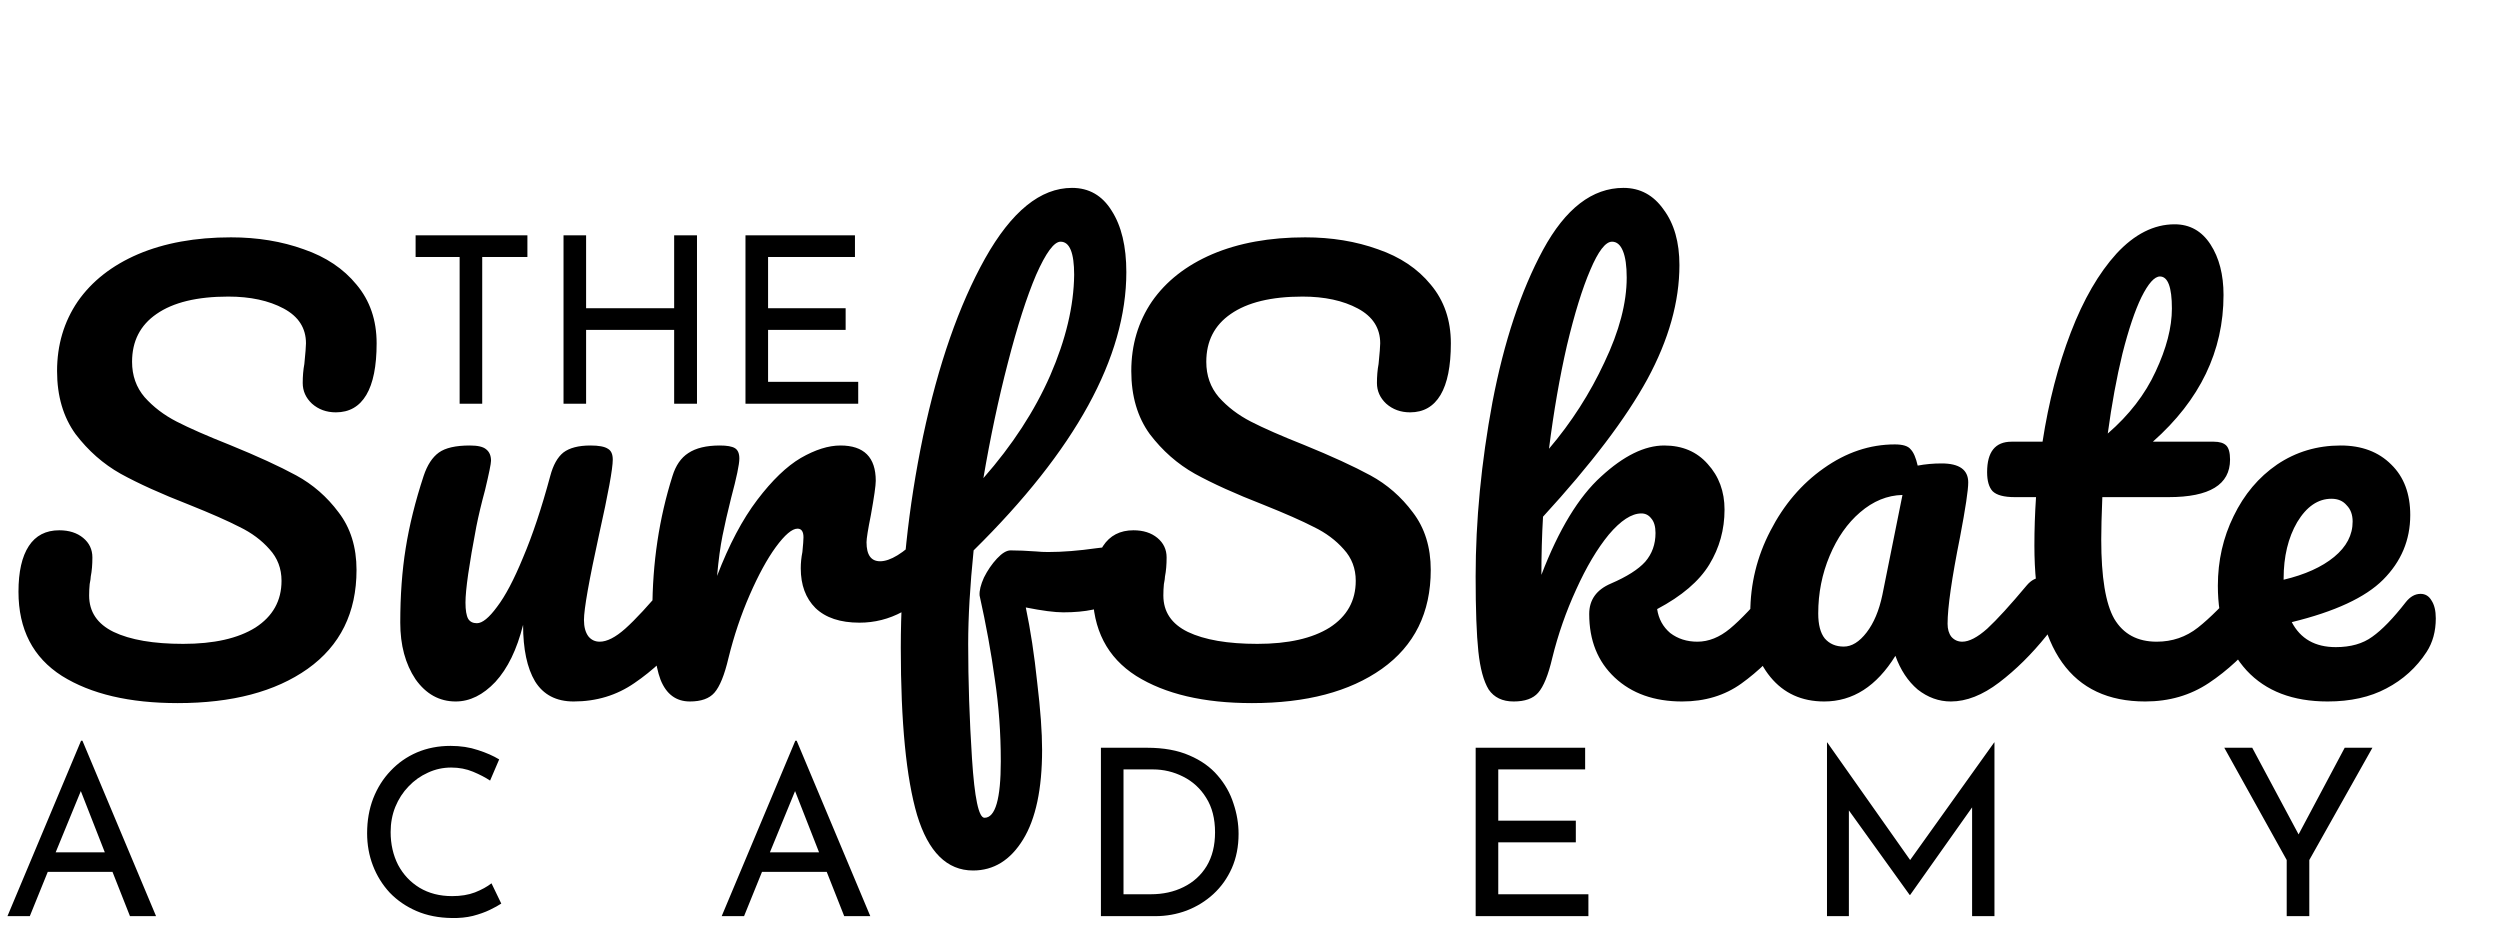
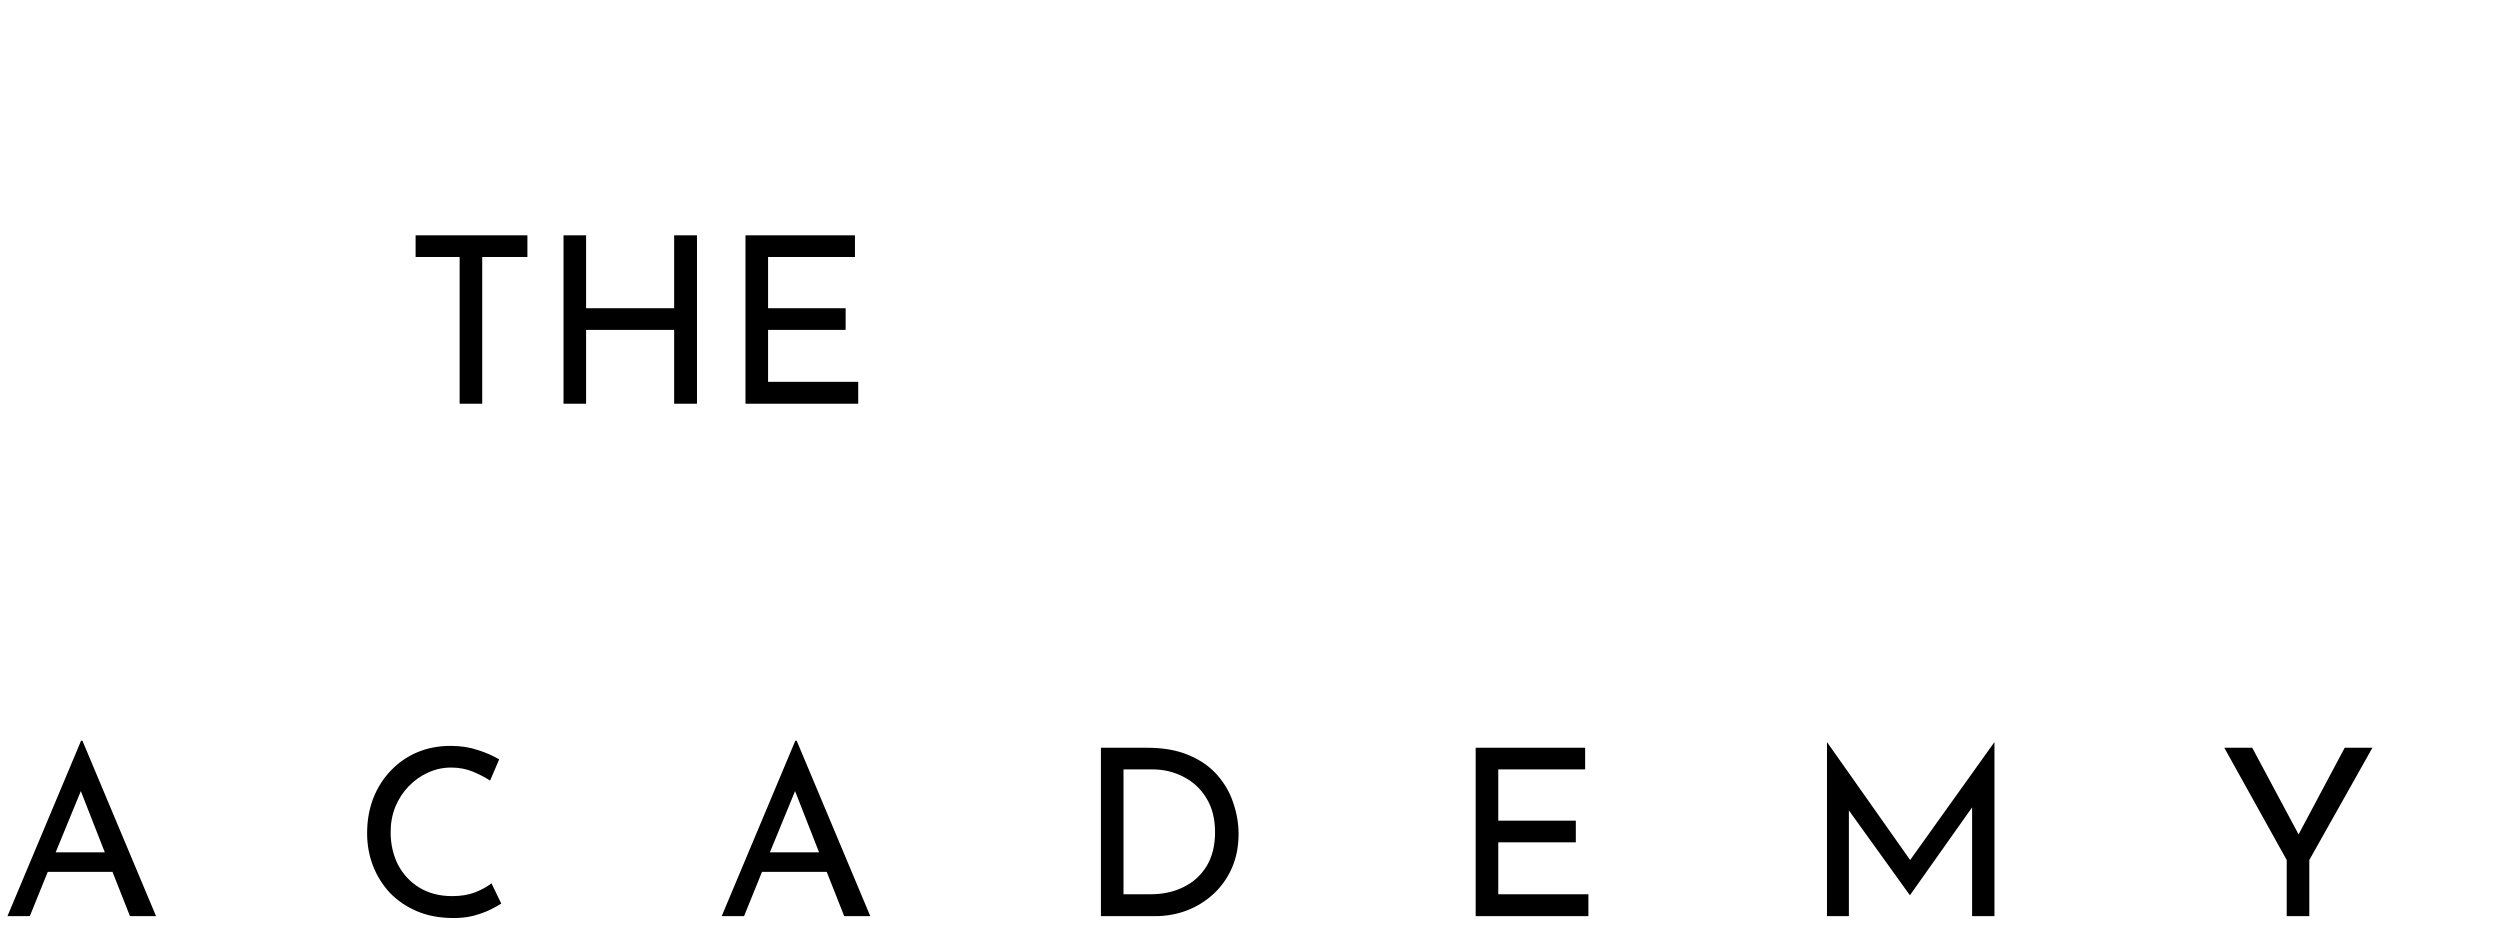
<svg xmlns="http://www.w3.org/2000/svg" width="161" height="60" viewBox="0 0 161 60" fill="none">
-   <path d="M11.445 45.28C8.342 45.28 5.857 44.697 3.99 43.53C2.123 42.34 1.19 40.532 1.19 38.105C1.19 36.822 1.412 35.842 1.855 35.165C2.298 34.488 2.952 34.15 3.815 34.15C4.445 34.15 4.958 34.313 5.355 34.64C5.752 34.967 5.95 35.387 5.95 35.9C5.95 36.367 5.915 36.775 5.845 37.125C5.845 37.218 5.822 37.382 5.775 37.615C5.752 37.848 5.74 38.093 5.74 38.35C5.74 39.4 6.265 40.182 7.315 40.695C8.388 41.208 9.882 41.465 11.795 41.465C13.778 41.465 15.33 41.115 16.45 40.415C17.57 39.692 18.13 38.688 18.13 37.405C18.13 36.612 17.873 35.935 17.36 35.375C16.847 34.792 16.205 34.313 15.435 33.94C14.665 33.543 13.58 33.065 12.18 32.505C10.383 31.805 8.913 31.14 7.77 30.51C6.65 29.88 5.682 29.028 4.865 27.955C4.072 26.858 3.675 25.505 3.675 23.895C3.675 22.215 4.118 20.722 5.005 19.415C5.915 18.108 7.21 17.093 8.89 16.37C10.593 15.647 12.588 15.285 14.875 15.285C16.578 15.285 18.142 15.542 19.565 16.055C20.988 16.545 22.12 17.303 22.96 18.33C23.823 19.357 24.255 20.617 24.255 22.11C24.255 23.58 24.033 24.688 23.59 25.435C23.147 26.182 22.493 26.555 21.63 26.555C21.023 26.555 20.51 26.368 20.09 25.995C19.693 25.622 19.495 25.178 19.495 24.665C19.495 24.222 19.53 23.813 19.6 23.44C19.67 22.74 19.705 22.297 19.705 22.11C19.705 21.13 19.227 20.383 18.27 19.87C17.313 19.357 16.123 19.1 14.7 19.1C12.693 19.1 11.153 19.473 10.08 20.22C9.03 20.943 8.505 21.97 8.505 23.3C8.505 24.187 8.773 24.945 9.31 25.575C9.87 26.205 10.558 26.73 11.375 27.15C12.192 27.57 13.335 28.072 14.805 28.655C16.578 29.378 18.002 30.032 19.075 30.615C20.148 31.198 21.058 31.992 21.805 32.995C22.575 33.998 22.96 35.235 22.96 36.705C22.96 39.458 21.91 41.582 19.81 43.075C17.733 44.545 14.945 45.28 11.445 45.28ZM29.347 45.175C28.297 45.175 27.433 44.697 26.757 43.74C26.103 42.76 25.777 41.547 25.777 40.1C25.777 38.35 25.893 36.752 26.127 35.305C26.36 33.835 26.745 32.283 27.282 30.65C27.515 29.95 27.842 29.448 28.262 29.145C28.682 28.842 29.347 28.69 30.257 28.69C30.77 28.69 31.12 28.772 31.307 28.935C31.517 29.098 31.622 29.343 31.622 29.67C31.622 29.857 31.493 30.487 31.237 31.56C31.003 32.423 30.817 33.205 30.677 33.905C30.21 36.355 29.977 37.988 29.977 38.805C29.977 39.295 30.035 39.645 30.152 39.855C30.268 40.042 30.455 40.135 30.712 40.135C31.062 40.135 31.493 39.785 32.007 39.085C32.543 38.385 33.103 37.323 33.687 35.9C34.293 34.477 34.877 32.727 35.437 30.65C35.623 29.95 35.903 29.448 36.277 29.145C36.673 28.842 37.257 28.69 38.027 28.69C38.563 28.69 38.937 28.76 39.147 28.9C39.357 29.017 39.462 29.25 39.462 29.6C39.462 30.183 39.17 31.782 38.587 34.395C37.933 37.382 37.607 39.225 37.607 39.925C37.607 40.368 37.7 40.718 37.887 40.975C38.073 41.208 38.318 41.325 38.622 41.325C39.088 41.325 39.637 41.045 40.267 40.485C40.92 39.902 41.783 38.968 42.857 37.685C43.137 37.358 43.452 37.195 43.802 37.195C44.105 37.195 44.338 37.335 44.502 37.615C44.688 37.895 44.782 38.28 44.782 38.77C44.782 39.703 44.56 40.427 44.117 40.94C43.113 42.177 42.028 43.192 40.862 43.985C39.718 44.778 38.412 45.175 36.942 45.175C35.822 45.175 34.993 44.743 34.457 43.88C33.943 43.017 33.687 41.803 33.687 40.24C33.29 41.827 32.695 43.052 31.902 43.915C31.108 44.755 30.257 45.175 29.347 45.175ZM44.429 45.175C43.542 45.175 42.912 44.708 42.539 43.775C42.189 42.842 42.014 41.348 42.014 39.295C42.014 36.262 42.445 33.38 43.309 30.65C43.519 29.973 43.857 29.483 44.324 29.18C44.814 28.853 45.49 28.69 46.354 28.69C46.82 28.69 47.147 28.748 47.334 28.865C47.52 28.982 47.614 29.203 47.614 29.53C47.614 29.903 47.439 30.743 47.089 32.05C46.855 32.983 46.669 33.8 46.529 34.5C46.389 35.2 46.272 36.063 46.179 37.09C46.949 35.083 47.812 33.45 48.769 32.19C49.725 30.93 50.659 30.032 51.569 29.495C52.502 28.958 53.354 28.69 54.124 28.69C55.64 28.69 56.399 29.448 56.399 30.965C56.399 31.268 56.294 32.003 56.084 33.17C55.897 34.103 55.804 34.687 55.804 34.92C55.804 35.737 56.095 36.145 56.679 36.145C57.332 36.145 58.172 35.632 59.199 34.605C59.502 34.302 59.817 34.15 60.144 34.15C60.447 34.15 60.68 34.29 60.844 34.57C61.03 34.827 61.124 35.177 61.124 35.62C61.124 36.483 60.89 37.16 60.424 37.65C59.77 38.327 59 38.91 58.114 39.4C57.25 39.867 56.329 40.1 55.349 40.1C54.112 40.1 53.167 39.785 52.514 39.155C51.884 38.525 51.569 37.673 51.569 36.6C51.569 36.25 51.604 35.9 51.674 35.55C51.72 35.083 51.744 34.768 51.744 34.605C51.744 34.232 51.615 34.045 51.359 34.045C51.009 34.045 50.542 34.442 49.959 35.235C49.399 36.005 48.839 37.032 48.279 38.315C47.719 39.598 47.264 40.952 46.914 42.375C46.657 43.472 46.354 44.218 46.004 44.615C45.677 44.988 45.152 45.175 44.429 45.175ZM71.836 35.2C72.49 35.2 72.816 35.69 72.816 36.67C72.816 38.513 71.37 39.435 68.476 39.435C67.916 39.435 67.111 39.33 66.061 39.12C66.365 40.567 66.61 42.177 66.796 43.95C67.006 45.7 67.111 47.147 67.111 48.29C67.111 50.81 66.703 52.735 65.886 54.065C65.07 55.395 63.996 56.06 62.666 56.06C60.986 56.06 59.785 54.87 59.061 52.49C58.361 50.11 58.011 46.517 58.011 41.71C58.011 37.23 58.49 32.692 59.446 28.095C60.426 23.475 61.756 19.66 63.436 16.65C65.14 13.617 67.006 12.1 69.036 12.1C70.133 12.1 70.985 12.59 71.591 13.57C72.221 14.55 72.536 15.868 72.536 17.525C72.536 23.008 69.258 28.982 62.701 35.445C62.468 37.732 62.351 39.738 62.351 41.465C62.351 43.868 62.433 46.33 62.596 48.85C62.76 51.393 63.028 52.665 63.401 52.665C64.101 52.665 64.451 51.452 64.451 49.025C64.451 47.205 64.323 45.443 64.066 43.74C63.833 42.037 63.506 40.24 63.086 38.35C63.063 38.047 63.156 37.662 63.366 37.195C63.6 36.728 63.88 36.32 64.206 35.97C64.533 35.62 64.825 35.445 65.081 35.445C65.548 35.445 66.108 35.468 66.761 35.515C66.971 35.538 67.216 35.55 67.496 35.55C68.43 35.55 69.468 35.468 70.611 35.305C70.798 35.282 70.996 35.258 71.206 35.235C71.416 35.212 71.626 35.2 71.836 35.2ZM68.301 15.565C67.881 15.565 67.356 16.277 66.726 17.7C66.12 19.123 65.513 21.013 64.906 23.37C64.3 25.703 63.775 28.177 63.331 30.79C65.198 28.667 66.633 26.462 67.636 24.175C68.64 21.865 69.153 19.707 69.176 17.7C69.176 16.277 68.885 15.565 68.301 15.565ZM80.625 45.28C77.521 45.28 75.036 44.697 73.17 43.53C71.303 42.34 70.37 40.532 70.37 38.105C70.37 36.822 70.591 35.842 71.035 35.165C71.478 34.488 72.131 34.15 72.995 34.15C73.625 34.15 74.138 34.313 74.535 34.64C74.931 34.967 75.13 35.387 75.13 35.9C75.13 36.367 75.095 36.775 75.025 37.125C75.025 37.218 75.001 37.382 74.955 37.615C74.931 37.848 74.92 38.093 74.92 38.35C74.92 39.4 75.445 40.182 76.495 40.695C77.568 41.208 79.061 41.465 80.975 41.465C82.958 41.465 84.51 41.115 85.63 40.415C86.75 39.692 87.31 38.688 87.31 37.405C87.31 36.612 87.053 35.935 86.54 35.375C86.026 34.792 85.385 34.313 84.615 33.94C83.845 33.543 82.76 33.065 81.36 32.505C79.563 31.805 78.093 31.14 76.95 30.51C75.83 29.88 74.861 29.028 74.045 27.955C73.251 26.858 72.855 25.505 72.855 23.895C72.855 22.215 73.298 20.722 74.185 19.415C75.095 18.108 76.39 17.093 78.07 16.37C79.773 15.647 81.768 15.285 84.055 15.285C85.758 15.285 87.321 15.542 88.745 16.055C90.168 16.545 91.3 17.303 92.14 18.33C93.003 19.357 93.435 20.617 93.435 22.11C93.435 23.58 93.213 24.688 92.77 25.435C92.326 26.182 91.673 26.555 90.81 26.555C90.203 26.555 89.69 26.368 89.27 25.995C88.873 25.622 88.675 25.178 88.675 24.665C88.675 24.222 88.71 23.813 88.78 23.44C88.85 22.74 88.885 22.297 88.885 22.11C88.885 21.13 88.406 20.383 87.45 19.87C86.493 19.357 85.303 19.1 83.88 19.1C81.873 19.1 80.333 19.473 79.26 20.22C78.21 20.943 77.685 21.97 77.685 23.3C77.685 24.187 77.953 24.945 78.49 25.575C79.05 26.205 79.738 26.73 80.555 27.15C81.371 27.57 82.515 28.072 83.985 28.655C85.758 29.378 87.181 30.032 88.255 30.615C89.328 31.198 90.238 31.992 90.985 32.995C91.755 33.998 92.14 35.235 92.14 36.705C92.14 39.458 91.09 41.582 88.99 43.075C86.913 44.545 84.125 45.28 80.625 45.28ZM115.015 37.195C115.319 37.195 115.552 37.335 115.715 37.615C115.902 37.895 115.995 38.28 115.995 38.77C115.995 39.703 115.774 40.427 115.33 40.94C114.28 42.223 113.219 43.25 112.145 44.02C111.072 44.79 109.8 45.175 108.33 45.175C106.534 45.175 105.087 44.662 103.99 43.635C102.894 42.608 102.345 41.243 102.345 39.54C102.345 38.63 102.812 37.977 103.745 37.58C104.772 37.137 105.507 36.67 105.95 36.18C106.394 35.667 106.615 35.048 106.615 34.325C106.615 33.905 106.522 33.59 106.335 33.38C106.172 33.17 105.962 33.065 105.705 33.065C105.075 33.065 104.375 33.52 103.605 34.43C102.859 35.34 102.159 36.518 101.505 37.965C100.852 39.388 100.339 40.858 99.966 42.375C99.709 43.472 99.406 44.218 99.055 44.615C98.729 44.988 98.204 45.175 97.481 45.175C96.757 45.175 96.221 44.918 95.871 44.405C95.544 43.868 95.322 43.052 95.206 41.955C95.089 40.858 95.031 39.248 95.031 37.125C95.031 33.532 95.392 29.787 96.115 25.89C96.862 21.993 97.947 18.727 99.371 16.09C100.817 13.43 102.544 12.1 104.55 12.1C105.624 12.1 106.487 12.567 107.14 13.5C107.817 14.41 108.155 15.6 108.155 17.07C108.155 19.427 107.467 21.877 106.09 24.42C104.714 26.94 102.474 29.892 99.371 33.275C99.3 34.488 99.266 35.737 99.266 37.02C100.385 34.103 101.669 31.992 103.115 30.685C104.562 29.355 105.915 28.69 107.175 28.69C108.342 28.69 109.275 29.087 109.975 29.88C110.699 30.673 111.06 31.653 111.06 32.82C111.06 34.103 110.734 35.282 110.08 36.355C109.427 37.428 108.307 38.385 106.72 39.225C106.814 39.855 107.094 40.368 107.56 40.765C108.05 41.138 108.634 41.325 109.31 41.325C110.034 41.325 110.734 41.045 111.41 40.485C112.087 39.925 112.974 38.992 114.07 37.685C114.35 37.358 114.665 37.195 115.015 37.195ZM103.815 15.565C103.395 15.565 102.929 16.172 102.415 17.385C101.902 18.575 101.4 20.197 100.91 22.25C100.444 24.28 100.059 26.497 99.755 28.9C101.202 27.197 102.392 25.342 103.325 23.335C104.282 21.328 104.76 19.508 104.76 17.875C104.76 17.128 104.679 16.557 104.515 16.16C104.352 15.763 104.119 15.565 103.815 15.565ZM117.479 45.175C116.032 45.175 114.877 44.65 114.014 43.6C113.151 42.55 112.719 41.173 112.719 39.47C112.719 37.603 113.151 35.842 114.014 34.185C114.877 32.505 116.021 31.163 117.444 30.16C118.891 29.133 120.419 28.62 122.029 28.62C122.542 28.62 122.881 28.725 123.044 28.935C123.231 29.122 123.382 29.472 123.499 29.985C123.989 29.892 124.502 29.845 125.039 29.845C126.182 29.845 126.754 30.253 126.754 31.07C126.754 31.56 126.579 32.727 126.229 34.57C125.692 37.253 125.424 39.12 125.424 40.17C125.424 40.52 125.506 40.8 125.669 41.01C125.856 41.22 126.089 41.325 126.369 41.325C126.812 41.325 127.349 41.045 127.979 40.485C128.609 39.902 129.461 38.968 130.534 37.685C130.814 37.358 131.129 37.195 131.479 37.195C131.782 37.195 132.016 37.335 132.179 37.615C132.366 37.895 132.459 38.28 132.459 38.77C132.459 39.703 132.237 40.427 131.794 40.94C130.837 42.13 129.822 43.133 128.749 43.95C127.676 44.767 126.637 45.175 125.634 45.175C124.864 45.175 124.152 44.918 123.499 44.405C122.869 43.868 122.391 43.145 122.064 42.235C120.851 44.195 119.322 45.175 117.479 45.175ZM118.739 41.64C119.252 41.64 119.742 41.337 120.209 40.73C120.676 40.123 121.014 39.318 121.224 38.315L122.519 31.875C121.539 31.898 120.629 32.272 119.789 32.995C118.972 33.695 118.319 34.628 117.829 35.795C117.339 36.962 117.094 38.198 117.094 39.505C117.094 40.228 117.234 40.765 117.514 41.115C117.817 41.465 118.226 41.64 118.739 41.64ZM145.225 37.195C145.528 37.195 145.761 37.335 145.925 37.615C146.111 37.895 146.205 38.28 146.205 38.77C146.205 39.703 145.983 40.427 145.54 40.94C144.536 42.177 143.44 43.192 142.25 43.985C141.06 44.778 139.695 45.175 138.155 45.175C133.395 45.175 131.015 41.827 131.015 35.13C131.015 34.103 131.05 33.065 131.12 32.015H129.755C129.055 32.015 128.576 31.887 128.32 31.63C128.086 31.373 127.97 30.965 127.97 30.405C127.97 29.098 128.495 28.445 129.545 28.445H131.54C131.936 25.878 132.543 23.533 133.36 21.41C134.176 19.287 135.156 17.595 136.3 16.335C137.466 15.075 138.715 14.445 140.045 14.445C141.025 14.445 141.795 14.877 142.355 15.74C142.915 16.603 143.195 17.688 143.195 18.995C143.195 22.612 141.678 25.762 138.645 28.445H142.565C142.938 28.445 143.206 28.527 143.37 28.69C143.533 28.853 143.615 29.157 143.615 29.6C143.615 31.21 142.296 32.015 139.66 32.015H135.39C135.343 33.182 135.32 34.092 135.32 34.745C135.32 37.172 135.6 38.875 136.16 39.855C136.743 40.835 137.653 41.325 138.89 41.325C139.893 41.325 140.78 41.022 141.55 40.415C142.32 39.808 143.23 38.898 144.28 37.685C144.56 37.358 144.875 37.195 145.225 37.195ZM139.1 17.805C138.75 17.805 138.353 18.248 137.91 19.135C137.49 19.998 137.081 21.212 136.685 22.775C136.311 24.315 135.996 26.03 135.74 27.92C137.116 26.73 138.143 25.4 138.82 23.93C139.52 22.437 139.87 21.083 139.87 19.87C139.87 18.493 139.613 17.805 139.1 17.805ZM155.885 38.245C156.188 38.245 156.421 38.385 156.585 38.665C156.771 38.945 156.865 39.33 156.865 39.82C156.865 40.66 156.666 41.383 156.27 41.99C155.616 42.993 154.753 43.775 153.68 44.335C152.63 44.895 151.37 45.175 149.9 45.175C147.66 45.175 145.921 44.51 144.685 43.18C143.448 41.827 142.83 40.007 142.83 37.72C142.83 36.11 143.168 34.617 143.845 33.24C144.521 31.84 145.455 30.732 146.645 29.915C147.858 29.098 149.223 28.69 150.74 28.69C152.093 28.69 153.178 29.098 153.995 29.915C154.811 30.708 155.22 31.793 155.22 33.17C155.22 34.78 154.636 36.168 153.47 37.335C152.326 38.478 150.366 39.388 147.59 40.065C148.15 41.138 149.095 41.675 150.425 41.675C151.381 41.675 152.163 41.453 152.77 41.01C153.4 40.567 154.123 39.82 154.94 38.77C155.22 38.42 155.535 38.245 155.885 38.245ZM150.145 32.12C149.281 32.12 148.546 32.622 147.94 33.625C147.356 34.628 147.065 35.842 147.065 37.265V37.335C148.441 37.008 149.526 36.518 150.32 35.865C151.113 35.212 151.51 34.453 151.51 33.59C151.51 33.147 151.381 32.797 151.125 32.54C150.891 32.26 150.565 32.12 150.145 32.12Z" fill="black" />
  <path d="M0.48 59L5.22 47.705H5.31L10.05 59H8.37L7.245 56.15H3.075L1.92 59H0.48ZM3.585 54.89H6.75L5.205 50.945L3.585 54.89ZM32.282 58.19C32.102 58.31 31.857 58.445 31.547 58.595C31.237 58.745 30.872 58.875 30.452 58.985C30.042 59.085 29.592 59.13 29.102 59.12C28.252 59.11 27.492 58.96 26.822 58.67C26.152 58.38 25.577 57.985 25.097 57.485C24.627 56.975 24.267 56.395 24.017 55.745C23.767 55.095 23.642 54.4 23.642 53.66C23.642 52.85 23.772 52.105 24.032 51.425C24.302 50.735 24.677 50.14 25.157 49.64C25.637 49.13 26.202 48.735 26.852 48.455C27.512 48.175 28.232 48.035 29.012 48.035C29.662 48.035 30.252 48.125 30.782 48.305C31.312 48.475 31.767 48.675 32.147 48.905L31.562 50.27C31.262 50.07 30.897 49.88 30.467 49.7C30.037 49.52 29.567 49.43 29.057 49.43C28.527 49.43 28.027 49.54 27.557 49.76C27.087 49.97 26.672 50.265 26.312 50.645C25.952 51.015 25.667 51.455 25.457 51.965C25.257 52.465 25.157 53.005 25.157 53.585C25.157 54.365 25.317 55.07 25.637 55.7C25.967 56.32 26.427 56.81 27.017 57.17C27.617 57.53 28.317 57.71 29.117 57.71C29.677 57.71 30.167 57.63 30.587 57.47C31.017 57.3 31.372 57.105 31.652 56.885L32.282 58.19ZM46.477 59L51.217 47.705H51.307L56.047 59H54.367L53.242 56.15H49.072L47.917 59H46.477ZM49.582 54.89H52.747L51.202 50.945L49.582 54.89ZM70.899 59V48.155H73.869C74.939 48.155 75.849 48.32 76.599 48.65C77.349 48.97 77.954 49.4 78.414 49.94C78.884 50.48 79.224 51.08 79.434 51.74C79.654 52.39 79.764 53.045 79.764 53.705C79.764 54.515 79.619 55.25 79.329 55.91C79.039 56.56 78.644 57.115 78.144 57.575C77.644 58.035 77.069 58.39 76.419 58.64C75.779 58.88 75.104 59 74.394 59H70.899ZM72.354 57.59H74.109C74.899 57.59 75.604 57.435 76.224 57.125C76.854 56.815 77.349 56.365 77.709 55.775C78.069 55.175 78.249 54.45 78.249 53.6C78.249 52.72 78.059 51.98 77.679 51.38C77.309 50.78 76.814 50.325 76.194 50.015C75.584 49.705 74.934 49.55 74.244 49.55H72.354V57.59ZM95.033 48.155H102.083V49.55H96.488V52.85H101.483V54.245H96.488V57.59H102.293V59H95.033V48.155ZM117.658 59V47.81H117.673L123.013 55.385L128.428 47.81H128.443V59H127.003V51.995L123.013 57.635H122.983L119.068 52.19V59H117.658ZM147.264 55.385L143.244 48.155H145.044L148.029 53.735L150.999 48.155H152.784L148.719 55.385V59H147.264V55.385Z" fill="black" />
  <path d="M26.765 15.155H33.965V16.55H31.055V26H29.6V16.55H26.765V15.155ZM44.886 15.155V26H43.416V21.245H37.745V26H36.291V15.155H37.745V19.85H43.416V15.155H44.886ZM48.009 15.155H55.059V16.55H49.464V19.85H54.459V21.245H49.464V24.59H55.269V26H48.009V15.155Z" fill="black" />
</svg>